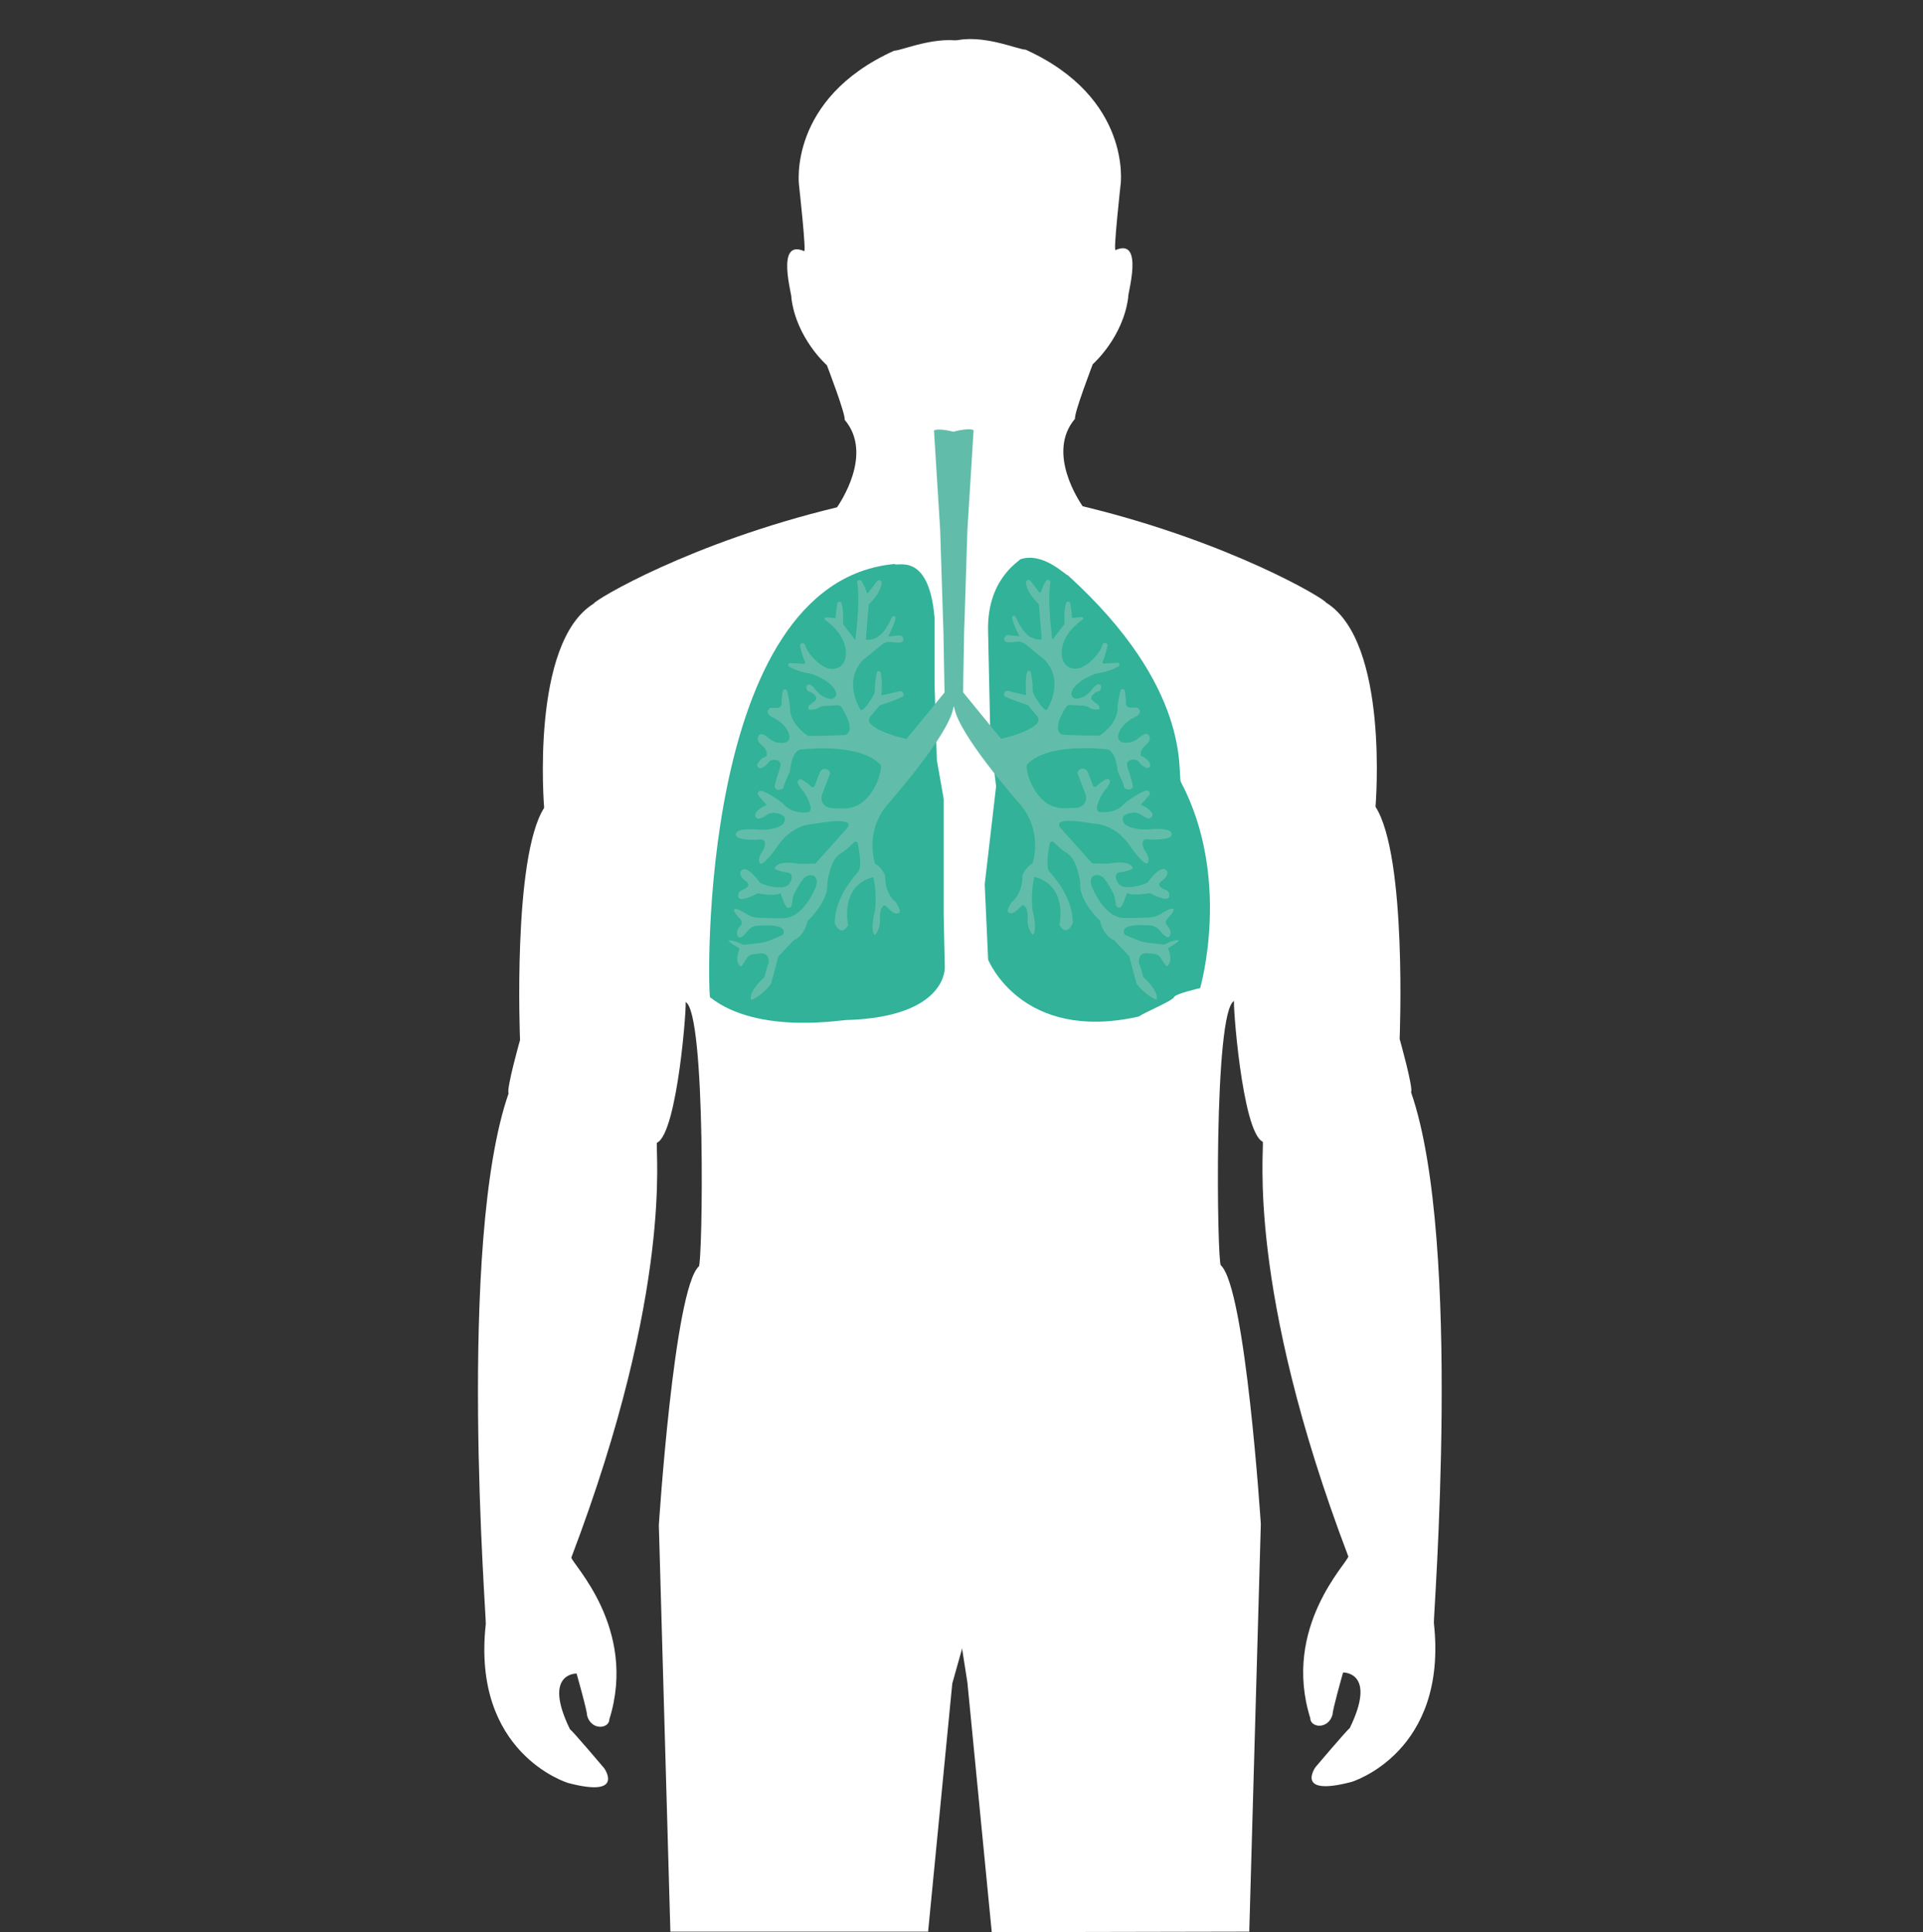
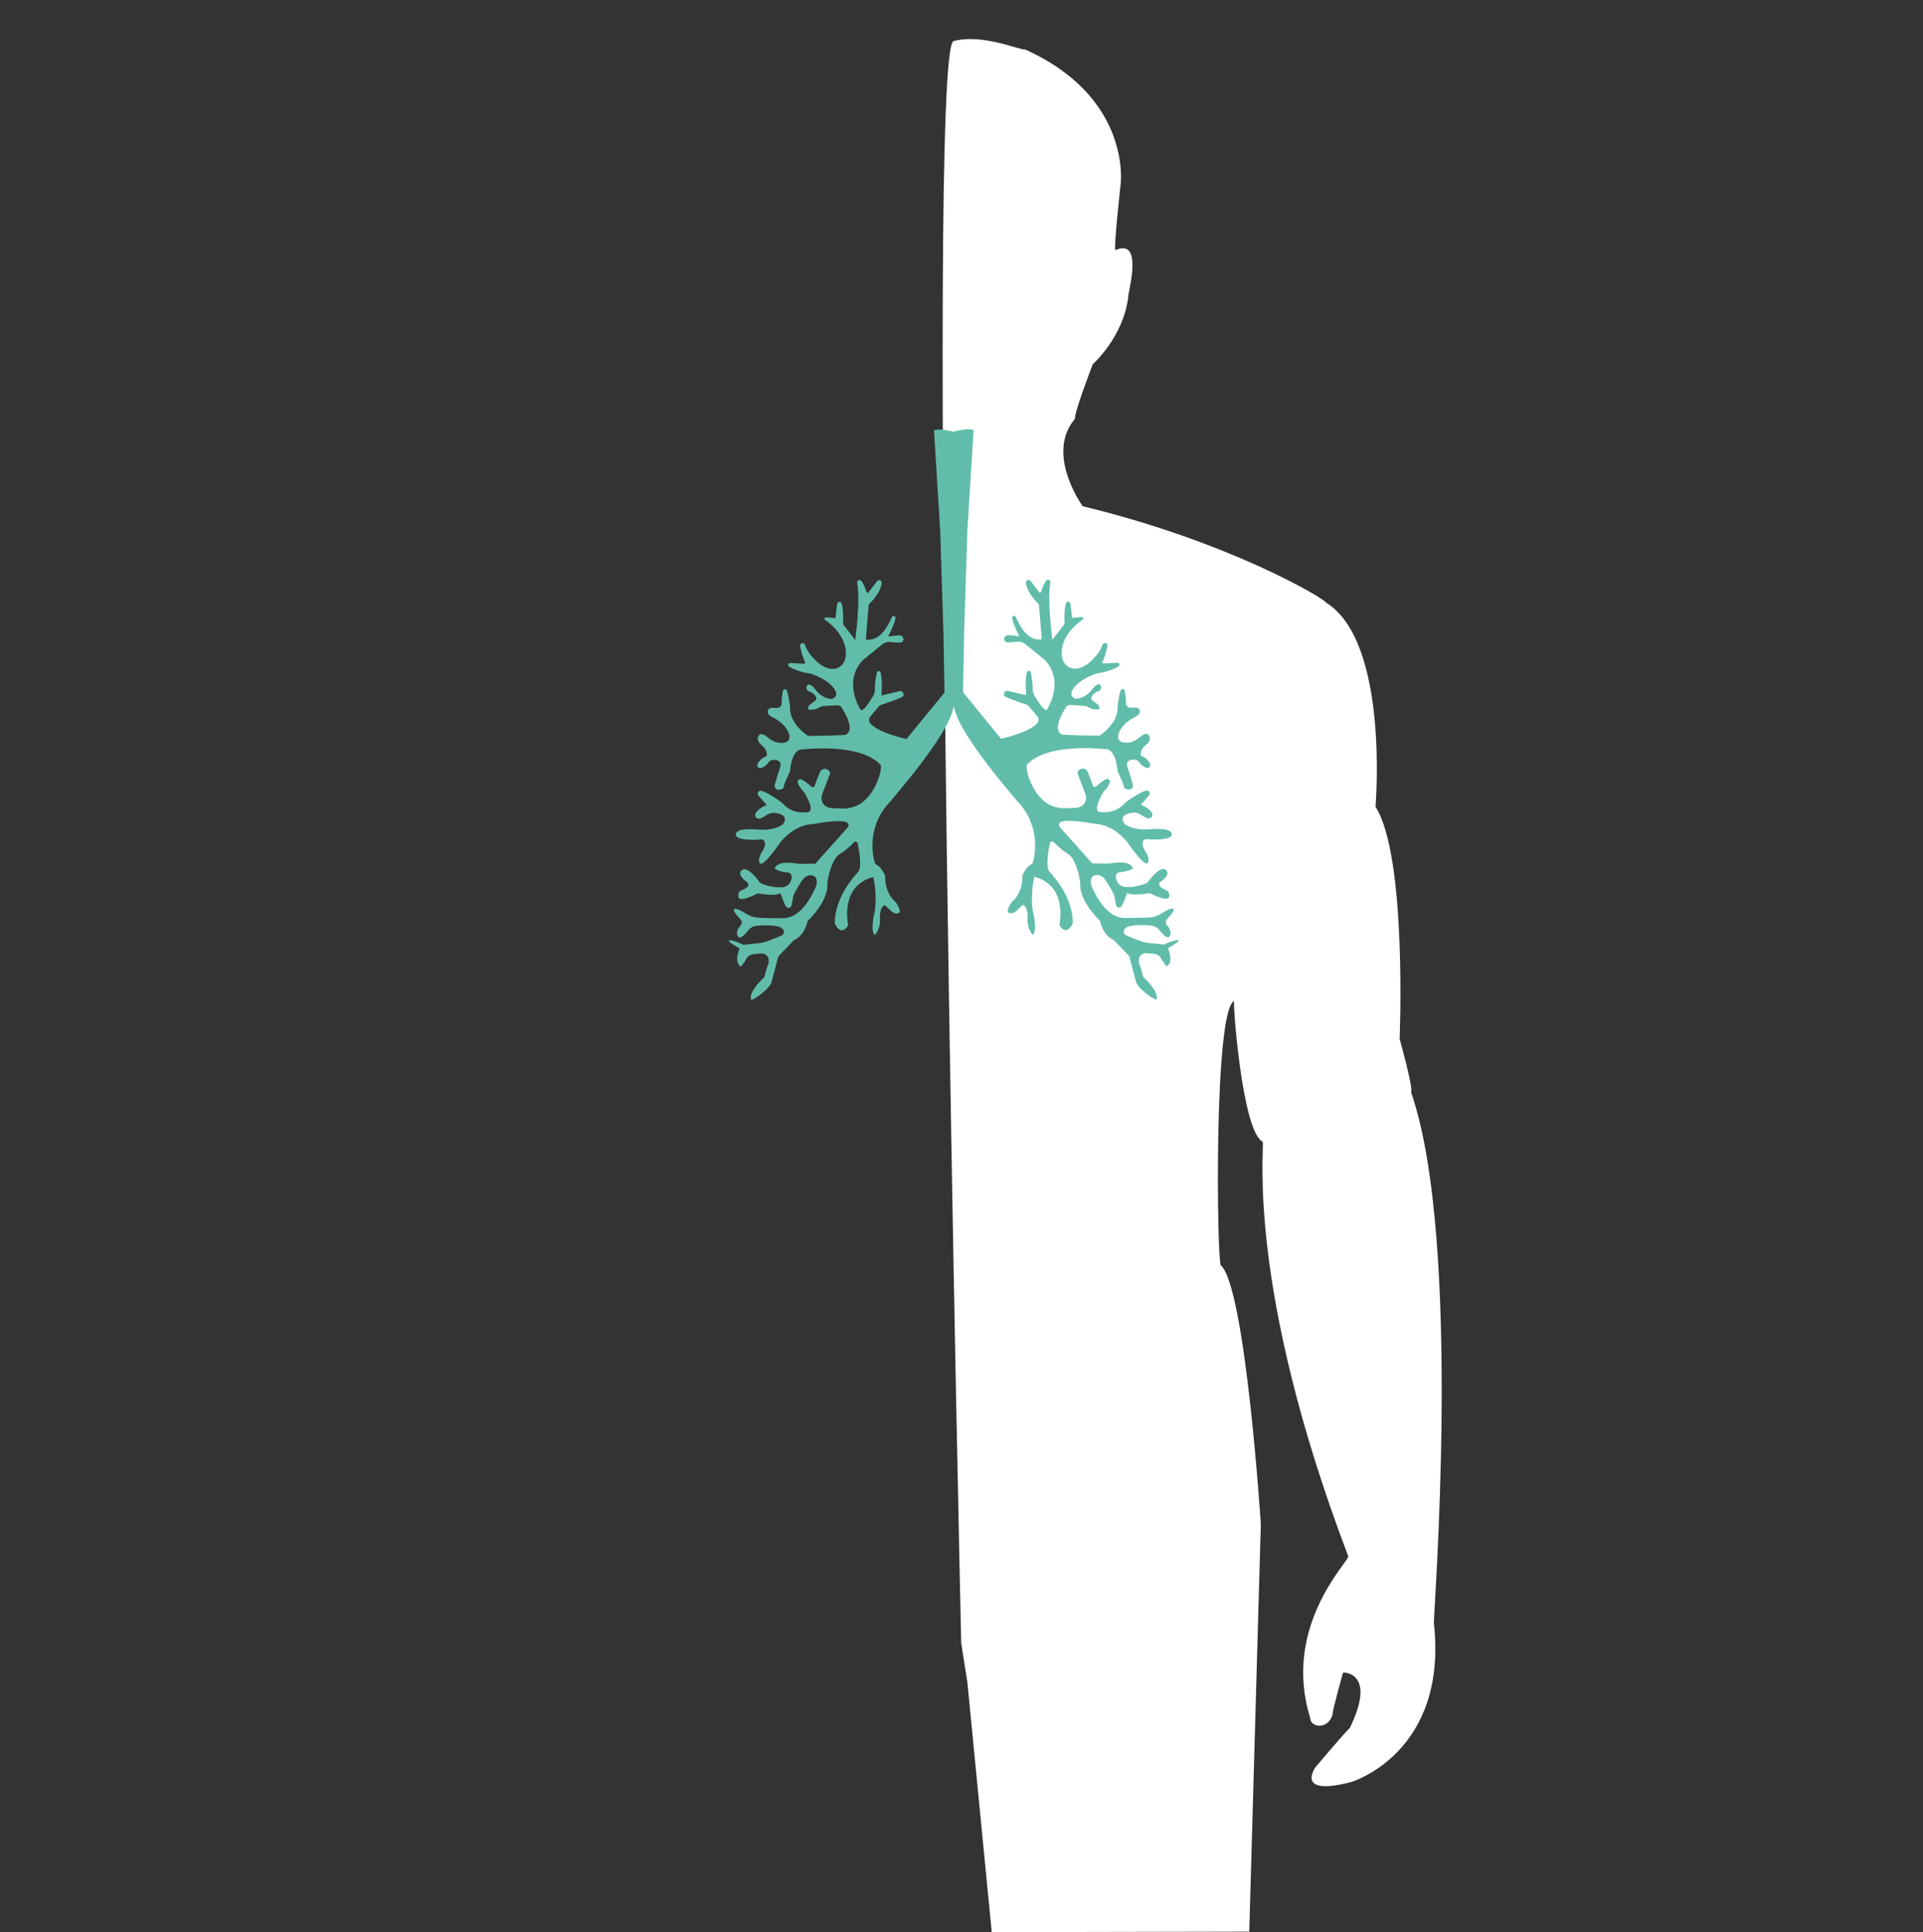
<svg xmlns="http://www.w3.org/2000/svg" viewBox="0 0 1120.33 1125.35">
  <rect x="0" y="0" width="1120.33" height="1125.35" fill="#333333" stroke="none" />
  <defs>
    <style>
      .cls-1 {
        fill: #bee3f1;
        opacity: 0;
      }

      .cls-1, .cls-2, .cls-3, .cls-4 {
        stroke-width: 0px;
      }

      .cls-2 {
        fill: #31b299;
      }

      .cls-3 {
        fill: #61bda9;
      }

      .cls-4 {
        fill: #fff;
      }
    </style>
  </defs>
  <g id="Körperhintergrund">
    <rect class="cls-1" width="1120.33" height="1120.33" />
-     <path class="cls-4" d="m390.56,1125.05l-6.72-236.75s8.86-137.4,23.27-150.7c2.22,0,4.43-148.48-7.76-154.02,1.11-2.22-4.43,76.46-16.62,82-1.11,4.43,9.97,84.21-49.86,241.56,0,3.32,38.78,41,22.16,94.19,0,5.54-10.53,6.93-13.02-2.22.28-1.94-6.09-24.38-6.09-24.38,0,0-19.95-.55-3.88,32.41,1.66,1.11,19.95,22.72,19.95,22.72,0,0,12.47,17.45-21.05,8.59-.83-.28-56.24-17.45-47.92-92.53.55-1.66-16.99-221.99,13.3-309.16-1.48-2.22,6.65-31.03,6.65-31.03,0,0-4.43-106.38,14.04-135.19,0-.74-8.13-96.03,28.81-118.93.74-2.22,56.14-35.46,141.83-56.14,1.48-2.22,21.42-31.03,4.43-50.97.74-2.95-10.34-31.77-10.34-31.77,0,0-17.73-15.51-20.68-39.15.74-.74-9.6-34.72,7.39-27.33,1.48,1.48-2.95-38.41-2.95-38.41,0,0-6.65-50.23,55.4-78.3,4.43,0,25.3-9.42,41.92-4.99s-1.57,933.01-1.57,933.01l-6.46,22.99-14.08,144.51" />
    <path class="cls-4" d="m727.81,1125.05l6.74-237.37s-8.86-137.4-23.27-150.7c-2.22,0-4.43-148.48,7.76-154.02-1.11-2.22,4.43,76.46,16.62,82,1.11,4.43-9.97,84.21,49.86,241.56,0,3.32-38.78,41-22.16,94.19,0,5.54,10.53,6.93,13.02-2.22-.28-1.94,6.09-24.38,6.09-24.38,0,0,19.95-.55,3.88,32.41-1.66,1.11-19.95,22.72-19.95,22.72,0,0-12.47,17.45,21.05,8.59.83-.28,56.24-17.45,47.92-92.53-.55-1.66,16.99-221.99-13.3-309.16,1.48-2.22-6.65-31.03-6.65-31.03,0,0,4.43-106.38-14.04-135.19,0-.74,8.13-96.03-28.81-118.93-.74-2.22-56.14-35.46-141.83-56.14-1.48-2.22-21.42-31.03-4.43-50.97-.74-2.95,10.34-31.77,10.34-31.77,0,0,17.73-15.51,20.68-39.15-.74-.74,9.6-34.72-7.39-27.33-1.48,1.48,2.95-38.41,2.95-38.41,0,0,6.65-50.23-55.4-78.3-4.43,0-25.3-9.42-41.92-4.99-16.62,4.43,4.43,933.01,4.43,933.01l3.6,22.99,14.19,145.43" />
  </g>
  <g id="Lunge">
-     <path class="cls-2" d="m544.47,359.67v38.52l1.33,44.49,3.98,22.58v67.07l.66,31.21s1.33,28.55-56.45,30.55c-.66-.66-51.8,9.3-80.35-13.28-1.33-4.65-7.3-241.72,107.58-252.34.66,1.99,19.92-7.97,23.24,31.21Z" />
-     <path class="cls-2" d="m575.68,368.97l1.33,61.76,3.32,27.23-6.64,57.11,1.99,43.83s19.26,48.48,87.66,33.2c3.98-2.66,19.92-9.3,20.59-11.29s15.27-5.31,15.27-5.31c0,0,18.59-63.75-11.29-120.2-1.99-5.98,6.64-54.45-65.74-120.2-1.33,0-14.61-13.95-27.89-9.3-.66,1.33-19.92,11.95-18.59,43.16Z" />
    <path class="cls-3" d="m567.22,250.48l-3.61,58.12-1.92,60.19-.61,34.41,22.12,27.04s15.66-3.22,20.98-8.86c1.1-1.17,1.18-2.96.16-4.19-2.02-2.44-5.55-6.53-5.55-6.53,0,0-13.83-4.53-13.83-5.53,0,0-.46-3,2.3-2.77.46.23,10.6,2.54,10.6,2.54,0,0-.87-9.02.5-13.42.34-1.09,1.91-1.01,2.15.1.54,2.51,1.25,6.51,1.11,9.54-.07,1.53.38,3.03,1.19,4.33,2,3.19,5.33,8.65,7.03,7.97.46-.46,10.6-16.59-1.15-29.04-.17-.17-7.34-5.99-11.2-9.12-1.49-1.21-3.4-1.73-5.3-1.48-1.77.23-3.98.44-5.57.27-.96-.1-1.66-.95-1.6-1.91v-.05c.08-1.34,1.26-2.34,2.58-2.2l6.33.67s-3.39-6.17-4.29-10.62c-.26-1.28,1.54-1.86,2.08-.67,2.3,5.06,6.75,14.16,15.12,13.14.23.46-1.61-20.51-1.61-20.51,0,0-7.03-6.39-7.52-12.52-.12-1.49,1.76-2.25,2.68-1.06,1.67,2.15,3.91,5.12,5.04,6.63.3.39.91.28,1.05-.19.49-1.58,1.52-4.47,2.99-6.5.85-1.17,2.71-.44,2.47.99-.73,4.3-1.29,13.74,1.13,33.38l7.14-9.22s-.58-7.97.9-12.19c.43-1.23,2.22-1.05,2.45.23.58,3.27,1.03,8.5,1.03,8.5,0,0,3.42-.53,5.67-.51.77,0,1.09.99.46,1.43-3.78,2.6-13.43,10.57-12.05,21.49.36,2.87,2.09,5.48,4.77,6.55,2.25.89,5.42,1.01,9.45-1.76.21.21,7.78-5.77,9.4-11.57.2-.73.89-1.22,1.64-1.09.05,0,.1.02.15.03.81.13,1.34.92,1.16,1.72-.54,2.38-1.66,6.89-2.87,9.03-.3.54.08,1.2.7,1.18,2.04-.08,5.35-.28,7.93-.44,1.19-.07,1.68,1.5.65,2.11-2.48,1.47-6.53,3.24-12.54,4.1-.6,0-12.23,4.02-14.75,10.7-.78,2.07.93,4.22,3.13,3.99,2.64-.28,6.22-1.81,9.08-5.79.59-.82,1.31-1.54,2.15-2.09.78-.52,1.67-.83,2.47.11.61.61.5,2.81-.93,3.34-.79.29-1.59.57-2.26,1.07-1.67,1.24-3.63,3.42-.72,5.03.92,1.15,3.57,1.61,3.23,4.26.09.64-4.01.55-5.6-.54-1.24-.85-2.74-1.23-4.24-1.31-2.46-.14-5.57-.3-7.33-.39-.87-.04-1.7.38-2.18,1.11-2.23,3.43-8.04,13.36-2.54,16.1.58.35,21.89.69,21.89.69,0,0,10.95-6.68,10.6-16.71-.08-.23.58-5.81,1.7-9.56.38-1.28,2.22-1.18,2.46.13.38,2.08.79,4.73.69,6.98-.07,1.58,1.1,2.84,2.68,2.83.99,0,2.07-.03,3.04-.06,2.13-.06,3.22,2.51,1.71,4.02-.61.61-1.49,1.23-2.72,1.81-.91.43-1.78.93-2.6,1.52-2.08,1.49-5.87,4.53-6.65,9.14-.28,1.67.77,3.28,2.41,3.68,2.43.59,6.24.64,10.4-3.11.39-.36.84-.64,1.3-.9,1.01-.56,2.95-1.74,3.98.3.67,1.33.33,2.96-.68,4.05-.58.63-1.3,1.36-2,1.96-1.6,1.37-2.41,3.45-2.24,5.56h0s3.97,1.27,5.45,4.79c.59,1.4-.82,2.81-2.23,2.26-1.37-.54-2.98-1.49-4.11-3.19-.69-1.02-1.89-1.57-3.12-1.58-2.17-.02-4.87.67-3.71,4.52.46.81,3,9.68,3,9.68,0,0,.92,2.77-1.84,3.23,0,0-3.17.09-3.3-1.74-.07-.93-.43-1.82-.81-2.68l-2.8-6.3s-.81-13.48-7.49-12.79c0,0-33.59-4.15-45.52,9.22-.48,5.41,5.58,23.24,18.78,24.89.35.58,9.45.12,9.45.12,0,0,3.05.06,5.04-2.12,1.46-1.6,1.73-3.96.96-5.98-1.43-3.75-4.61-12.18-4.61-12.18,0,0,0-.02,0-.04.51-3.08,4.77-3.53,5.95-.64,1.05,2.58,2.36,5.85,3.04,7.9.28.84,1.33,1.1,1.98.51,1.4-1.28,3.57-3.2,5.75-4.17,1.32-.59,2.68.78,2.1,2.1-.51,1.17-1.23,2.53-2.24,3.64-.83.92-1.61,1.87-2.22,2.95-1.84,3.28-4.8,9.48-1.58,10.35.44,0,8.65,1.45,14.02-4.3.65-.69,1.36-1.32,2.13-1.87,2.26-1.61,7.05-5,10.93-6.23,1.66-.53,3,1.4,1.9,2.74-2.02,2.46-4.89,5.52-4.89,5.52,0,0,4.52,1.46,6.49,4.69,1.05,1.71-.69,3.78-2.59,3.13-1.02-.35-2.08-.85-2.9-1.48-1.75-1.35-3.92-2.06-6.1-1.73-3.6.54-7.42,2.19-4.24,6.58,1.27,1.04,5.76,3.92,15.44,3,.35.12,11.41-1.27,11.98,2.77.58,4.03-12.91,3.23-12.91,3.23,0,0-5.99-1.73-3.46,5.19-.23.12,4.26,5.42,2.42,8.41-1.84,3-11.75-11.75-11.75-11.75,0,0-7.21-10.12-18.83-11-.76-.06-1.53-.12-2.28-.26-4.66-.85-22.9-3.83-18.07,2.62l18.55,20.74,8.44.1c.96.01,1.91-.07,2.85-.23,3.09-.53,10.88-1.4,12.45,3.01-.1,0-2.01,1.72-7.74,2.27-1.47.14-2.48,1.5-2.25,2.96.42,2.69,2.04,6.26,7.92,5.6.58.35,8.18-.92,10.72-2.77.12-.23,6.91-9.91,10.37-7.26,3.46,2.65-2.65,6.8-2.65,6.8,0,0-3.23,2.07,1.38,4.38.58.58,3.8.46,3.34,4.38s-11.29-1.96-11.29-1.96c0,0-10.26,1.96-13.14-.12-.16-.25-1.56,4.78-3.27,7.69-.81,1.39-2.91,1.03-3.27-.54-.28-1.21-.51-2.63-.68-3.78-.21-1.47-.69-2.88-1.43-4.18-1.16-2.05-3-5.16-4.53-7.25-1.13-1.54-2.96-2.48-4.87-2.32-1.45.12-2.99.82-3.19,3.47-.1,1.27.2,2.53.74,3.69,1.97,4.25,8.44,18.43,19.76,17.82.5-.03,1.01-.04,1.51-.02,1.83.1,7.78-.1,11.89-.25,2.56-.1,5.03-.89,7.18-2.29s5.16-3.09,6.66-2.83c1.79.31-1.2,3.83-3.33,6.08-.94.99-.95,2.53-.03,3.54,1.34,1.47,2.77,3.74,1.75,6.06-1.12,2.55-4.1-.55-6.04-3.04-1.28-1.63-3.15-2.68-5.21-2.85-6.13-.51-18.11-.8-15.25,5.09.23.45,4.99,2.35,8.27,3.6,2,.77,4.09,1.26,6.22,1.49l8.67.9s4.76-2.46,7.84-2.61-5.68,4.76-5.68,4.76c0,0,3.53,7.84-.61,10.45-.61.31-3.53-4.76-3.53-4.76,0,0-1-2.71-6.45-2.61-.15,0-7.22-1.84-6.3,5.68,1.08,1.84,2.46,7.99,2.46,7.99,0,0,9.06,7.84,7.84,12.91.15,1.38-8.76-4.15-11.83-9.37l-4.15-15.67-8.91-9.37s-6.15-2-8.14-11.37c-1.23-.77-11.68-11.52-11.52-20.74.45-.45-1.7-15.31-7.7-18.48-.9-.48-1.71-1.1-2.51-1.74-1.62-1.29-3.75-3.09-5.17-4.66-.73-.81-2.06-.48-2.29.59-1.06,5.01-2.56,14.63,0,16.76,0,.46,13.37,13.06,13.37,29.81,0,0-3.38,8.3-7.84,1.08,0,0,5.38-22.89-14.6-28.12,0,0-2.46,10.14-.77,20.74.31.31,2.61,11.22-.15,13.06-.46-.31-3.07-3.69-3.07-8.91.31-.31.46-7.84-2.77-8.45l-3.84,3.53s-1.84,1.84-4.15,1.08c-2.3-.77,1.69-6.45,1.69-6.45,0,0,6.3-4.3,6.15-15.36.31-.77,2.46-5.53,5.68-6.76.61-.61,6.76-20.43-8.6-36.41-.61-.92-33.65-38.26-36.72-54.23.15.15-3.69-11.98-3.69-11.98l-1.84-93.57,3.69-55.16s9.68-2.92,13.06-1.23Z" />
    <path class="cls-3" d="m544.13,250.63l3.61,58.12,1.92,60.19.61,34.41-22.12,27.04s-15.66-3.22-20.98-8.86c-1.1-1.17-1.18-2.96-.16-4.19,2.02-2.44,5.55-6.53,5.55-6.53,0,0,13.83-4.53,13.83-5.53,0,0,.46-3-2.3-2.77-.46.23-10.6,2.54-10.6,2.54,0,0,.87-9.02-.5-13.42-.34-1.09-1.91-1.01-2.15.1-.54,2.51-1.25,6.51-1.11,9.54.07,1.53-.38,3.03-1.19,4.33-2,3.19-5.33,8.65-7.03,7.97-.46-.46-10.6-16.59,1.15-29.04.17-.17,7.34-5.99,11.2-9.12,1.49-1.21,3.4-1.73,5.3-1.48,1.77.23,3.98.44,5.57.27.96-.1,1.66-.95,1.6-1.91v-.05c-.08-1.34-1.26-2.34-2.58-2.2l-6.33.67s3.39-6.17,4.29-10.62c.26-1.28-1.54-1.86-2.08-.67-2.3,5.06-6.75,14.16-15.12,13.14-.23.46,1.61-20.51,1.61-20.51,0,0,7.03-6.39,7.52-12.52.12-1.49-1.76-2.25-2.68-1.06-1.67,2.15-3.91,5.12-5.04,6.63-.3.39-.91.28-1.05-.19-.49-1.58-1.52-4.47-2.99-6.5-.85-1.17-2.71-.44-2.47.99.73,4.3,1.29,13.74-1.13,33.38l-7.14-9.22s.58-7.97-.9-12.19c-.43-1.23-2.22-1.05-2.45.23-.58,3.27-1.03,8.5-1.03,8.5,0,0-3.42-.53-5.67-.51-.77,0-1.09.99-.46,1.43,3.78,2.6,13.43,10.57,12.05,21.49-.36,2.87-2.09,5.48-4.77,6.55-2.25.89-5.42,1.01-9.45-1.76-.21.21-7.78-5.77-9.4-11.57-.2-.73-.89-1.22-1.64-1.09-.05,0-.1.02-.15.03-.81.13-1.34.92-1.16,1.72.54,2.38,1.66,6.89,2.87,9.03.3.54-.08,1.2-.7,1.18-2.04-.08-5.35-.28-7.93-.44-1.19-.07-1.68,1.5-.65,2.11,2.48,1.47,6.53,3.24,12.54,4.1.6,0,12.23,4.02,14.75,10.7.78,2.07-.93,4.22-3.13,3.99-2.64-.28-6.22-1.81-9.08-5.79-.59-.82-1.31-1.54-2.15-2.09-.78-.52-1.67-.83-2.47.11-.61.61-.5,2.81.93,3.34.79.29,1.59.57,2.26,1.07,1.67,1.24,3.63,3.42.72,5.03-.92,1.15-3.57,1.61-3.23,4.26-.09.64,4.01.55,5.6-.54,1.24-.85,2.74-1.23,4.24-1.31,2.46-.14,5.57-.3,7.33-.39.87-.04,1.7.38,2.18,1.11,2.23,3.43,8.04,13.36,2.54,16.1-.58.35-21.89.69-21.89.69,0,0-10.95-6.68-10.6-16.71.08-.23-.58-5.81-1.7-9.56-.38-1.28-2.22-1.18-2.46.13-.38,2.08-.79,4.73-.69,6.98.07,1.58-1.1,2.84-2.68,2.83-.99,0-2.07-.03-3.04-.06-2.13-.06-3.22,2.51-1.71,4.02.61.61,1.49,1.23,2.72,1.81.91.43,1.78.93,2.6,1.52,2.08,1.49,5.87,4.53,6.65,9.14.28,1.67-.77,3.28-2.41,3.68-2.43.59-6.24.64-10.4-3.11-.39-.36-.84-.64-1.3-.9-1.01-.56-2.95-1.74-3.98.3-.67,1.33-.33,2.96.68,4.05.58.63,1.3,1.36,2,1.96,1.6,1.37,2.41,3.45,2.24,5.56h0s-3.97,1.27-5.45,4.79c-.59,1.4.82,2.81,2.23,2.26s2.98-1.49,4.11-3.19c.69-1.02,1.89-1.57,3.12-1.58,2.17-.02,4.87.67,3.71,4.52-.46.81-3,9.68-3,9.68,0,0-.92,2.77,1.84,3.23,0,0,3.17.09,3.3-1.74.07-.93.43-1.82.81-2.68l2.8-6.3s.81-13.48,7.49-12.79c0,0,33.59-4.15,45.52,9.22.48,5.41-5.58,23.24-18.78,24.89-.35.58-9.45.12-9.45.12,0,0-3.05.06-5.04-2.12-1.46-1.6-1.73-3.96-.96-5.98,1.43-3.75,4.61-12.18,4.61-12.18,0,0,0-.02,0-.04-.51-3.08-4.77-3.53-5.95-.64-1.05,2.58-2.36,5.85-3.04,7.9-.28.84-1.33,1.1-1.98.51-1.4-1.28-3.57-3.2-5.75-4.17-1.32-.59-2.68.78-2.1,2.1.51,1.17,1.23,2.53,2.24,3.64.83.92,1.61,1.87,2.22,2.95,1.84,3.28,4.8,9.48,1.58,10.35-.44,0-8.65,1.45-14.02-4.3-.65-.69-1.36-1.32-2.13-1.87-2.26-1.61-7.05-5-10.93-6.23-1.66-.53-3,1.4-1.9,2.74,2.02,2.46,4.89,5.52,4.89,5.52,0,0-4.52,1.46-6.49,4.69-1.05,1.71.69,3.78,2.59,3.13,1.02-.35,2.08-.85,2.9-1.48,1.75-1.35,3.92-2.06,6.1-1.73,3.6.54,7.42,2.19,4.24,6.58-1.27,1.04-5.76,3.92-15.44,3-.35.12-11.41-1.27-11.98,2.77-.58,4.03,12.91,3.23,12.91,3.23,0,0,5.99-1.73,3.46,5.19.23.12-4.26,5.42-2.42,8.41s11.75-11.75,11.75-11.75c0,0,7.21-10.12,18.83-11,.76-.06,1.53-.12,2.28-.26,4.66-.85,22.9-3.83,18.07,2.62l-18.55,20.74-8.44.1c-.96.01-1.91-.07-2.85-.23-3.09-.53-10.88-1.4-12.45,3.01.1,0,2.01,1.72,7.74,2.27,1.47.14,2.48,1.5,2.25,2.96-.42,2.69-2.04,6.26-7.92,5.6-.58.35-8.18-.92-10.72-2.77-.12-.23-6.91-9.91-10.37-7.26-3.46,2.65,2.65,6.8,2.65,6.8,0,0,3.23,2.07-1.38,4.38-.58.58-3.8.46-3.34,4.38s11.29-1.96,11.29-1.96c0,0,10.26,1.96,13.14-.12.16-.25,1.56,4.78,3.27,7.69.81,1.39,2.91,1.03,3.27-.54.28-1.21.51-2.63.68-3.78.21-1.47.69-2.88,1.43-4.18,1.16-2.05,3-5.16,4.53-7.25,1.13-1.54,2.96-2.48,4.87-2.32,1.45.12,2.99.82,3.19,3.47.1,1.27-.2,2.53-.74,3.69-1.97,4.25-8.44,18.43-19.76,17.82-.5-.03-1.01-.04-1.51-.02-1.83.1-7.78-.1-11.89-.25-2.56-.1-5.03-.89-7.18-2.29s-5.16-3.09-6.66-2.83c-1.79.31,1.2,3.83,3.33,6.08.94.99.95,2.53.03,3.54-1.34,1.47-2.77,3.74-1.75,6.06,1.12,2.55,4.1-.55,6.04-3.04,1.28-1.63,3.15-2.68,5.21-2.85,6.13-.51,18.11-.8,15.25,5.09-.23.45-4.99,2.35-8.27,3.6-2,.77-4.09,1.26-6.22,1.49l-8.67.9s-4.76-2.46-7.84-2.61c-3.07-.15,5.68,4.76,5.68,4.76,0,0-3.53,7.84.61,10.45.61.31,3.53-4.76,3.53-4.76,0,0,1-2.71,6.45-2.61.15,0,7.22-1.84,6.3,5.68-1.08,1.84-2.46,7.99-2.46,7.99,0,0-9.06,7.84-7.84,12.91-.15,1.38,8.76-4.15,11.83-9.37l4.15-15.67,8.91-9.37s6.15-2,8.14-11.37c1.23-.77,11.68-11.52,11.52-20.74-.45-.45,1.7-15.31,7.7-18.48.9-.48,1.71-1.1,2.51-1.74,1.62-1.29,3.75-3.09,5.17-4.66.73-.81,2.06-.48,2.29.59,1.06,5.01,2.56,14.63,0,16.76,0,.46-13.37,13.06-13.37,29.81,0,0,3.38,8.3,7.84,1.08,0,0-5.38-22.89,14.6-28.12,0,0,2.46,10.14.77,20.74-.31.31-2.61,11.22.15,13.06.46-.31,3.07-3.69,3.07-8.91-.31-.31-.46-7.84,2.77-8.45l3.84,3.53s1.84,1.84,4.15,1.08-1.69-6.45-1.69-6.45c0,0-6.3-4.3-6.15-15.36-.31-.77-2.46-5.53-5.68-6.76-.61-.61-6.76-20.43,8.6-36.41.61-.92,33.65-38.26,36.72-54.23-.15.15,3.69-11.98,3.69-11.98l1.84-93.57-3.69-55.16s-9.68-2.92-13.06-1.23Z" />
  </g>
</svg>